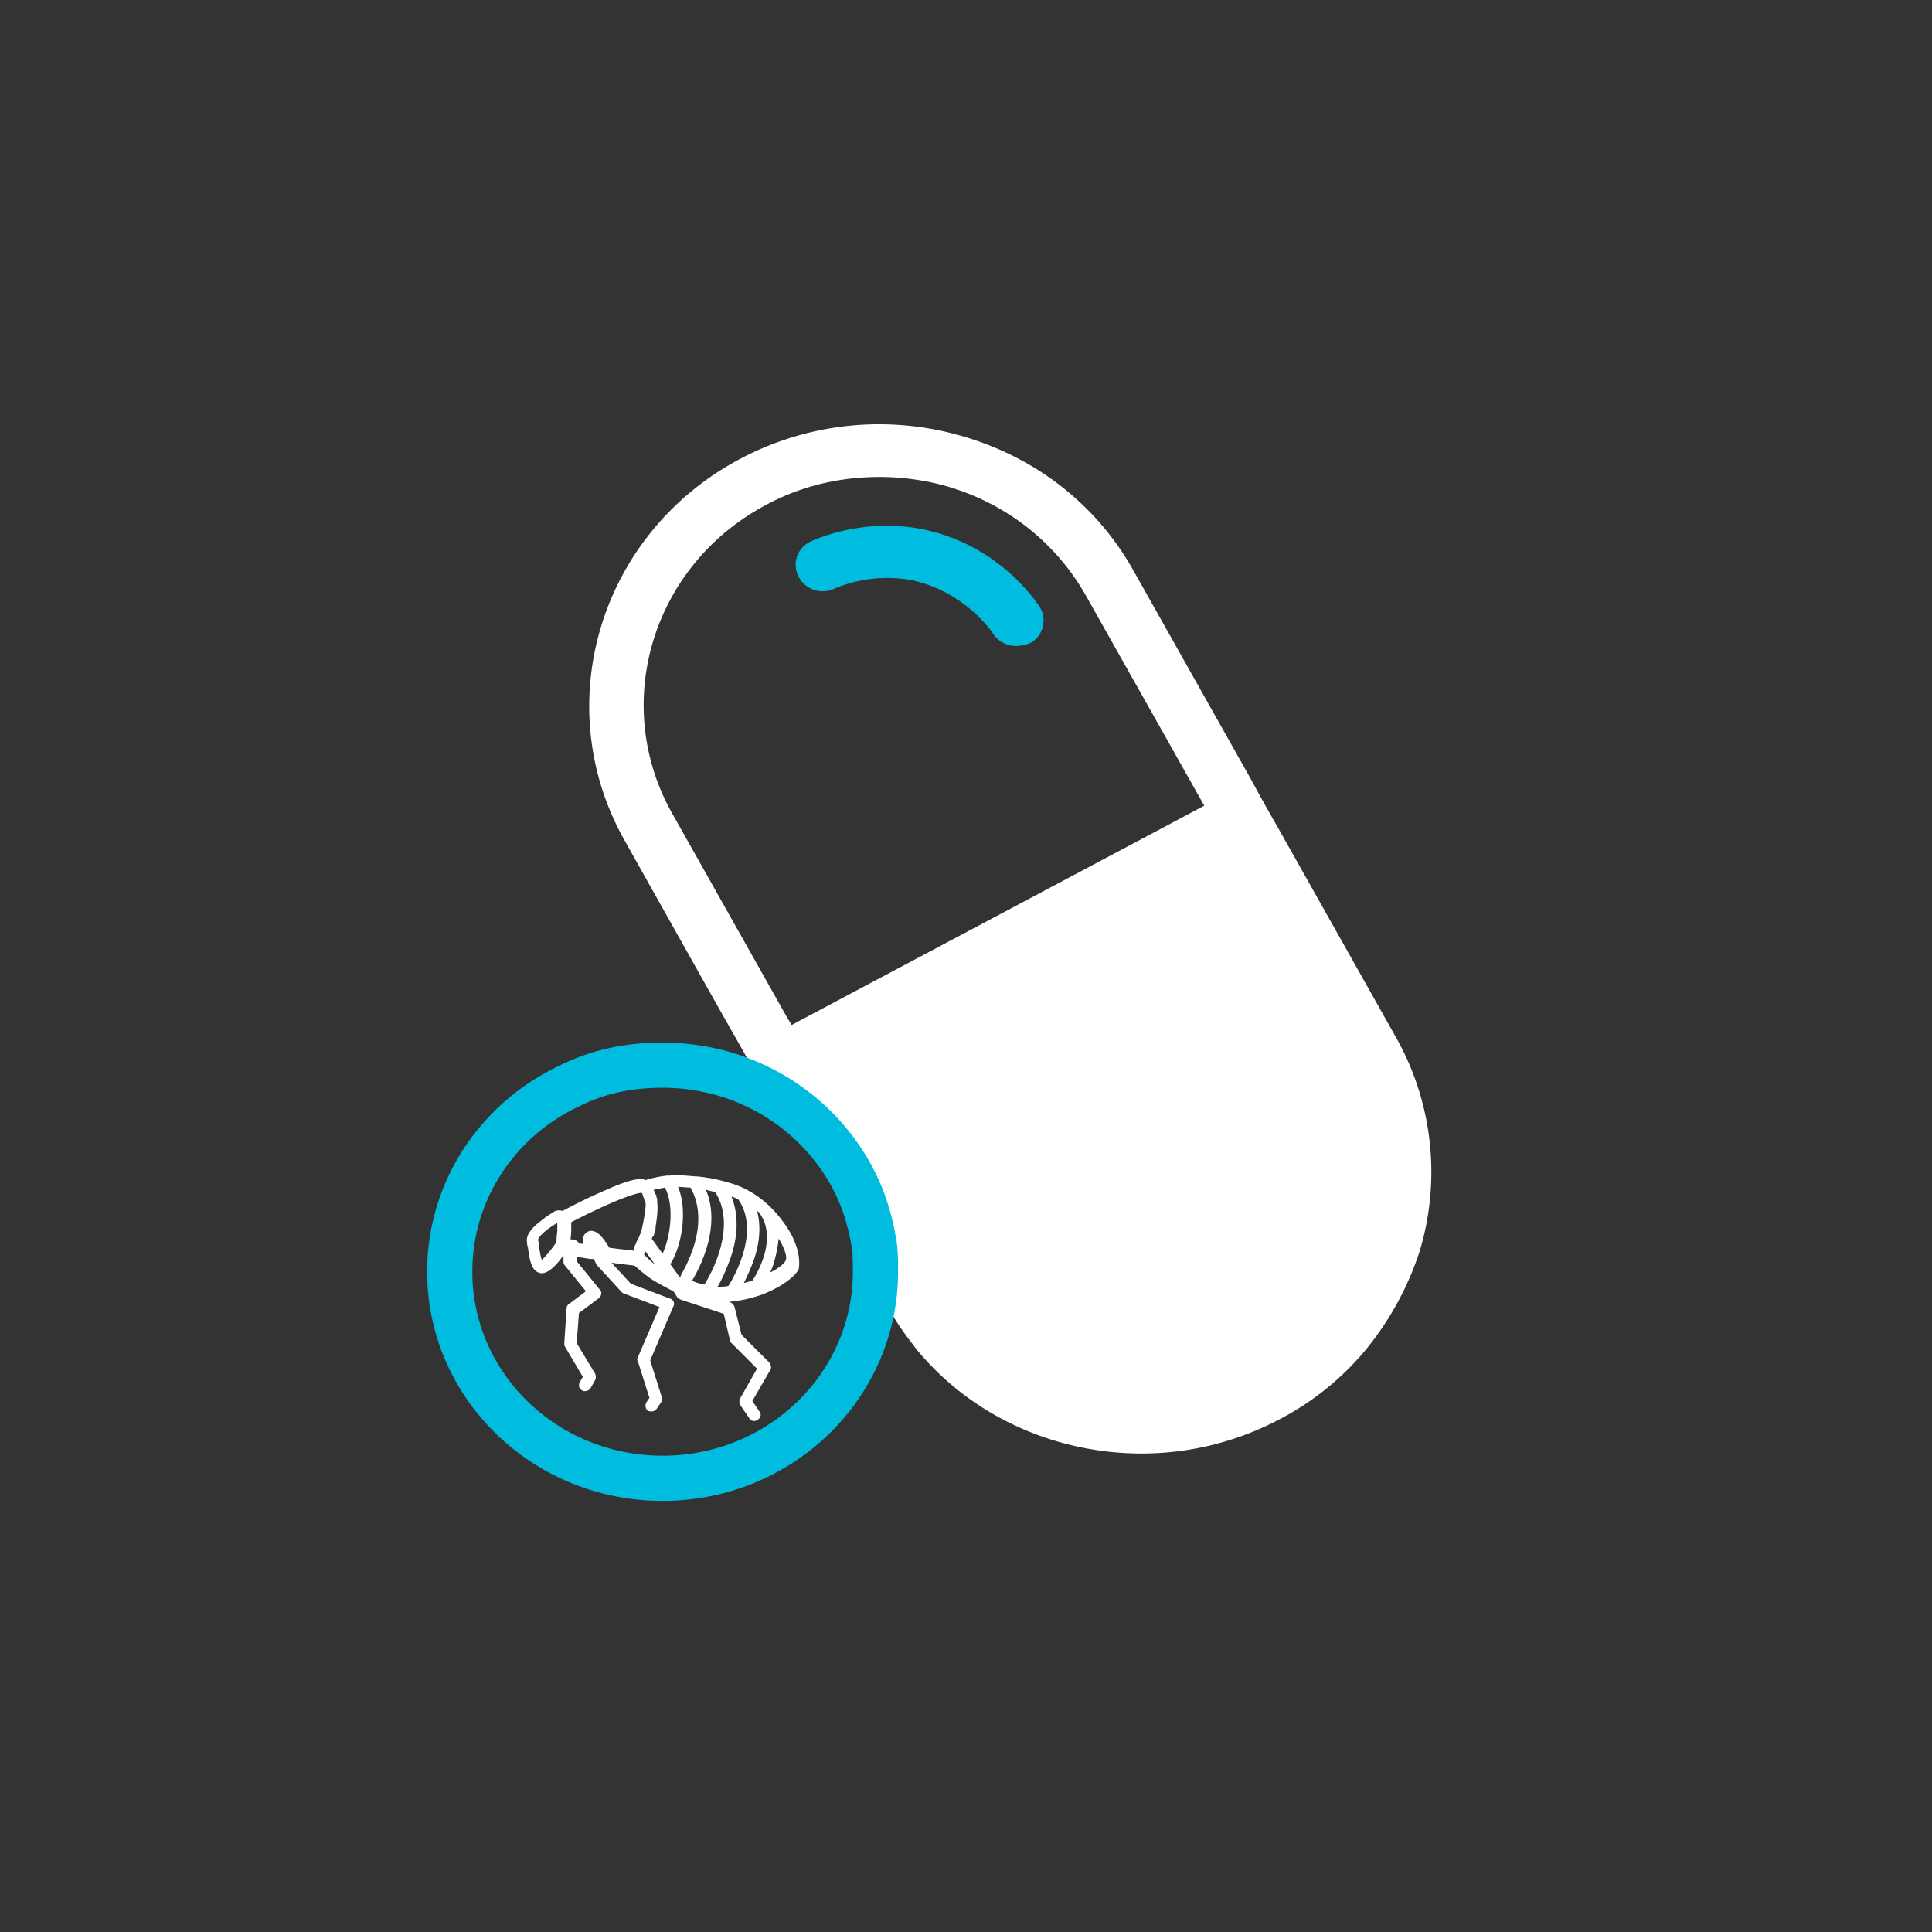
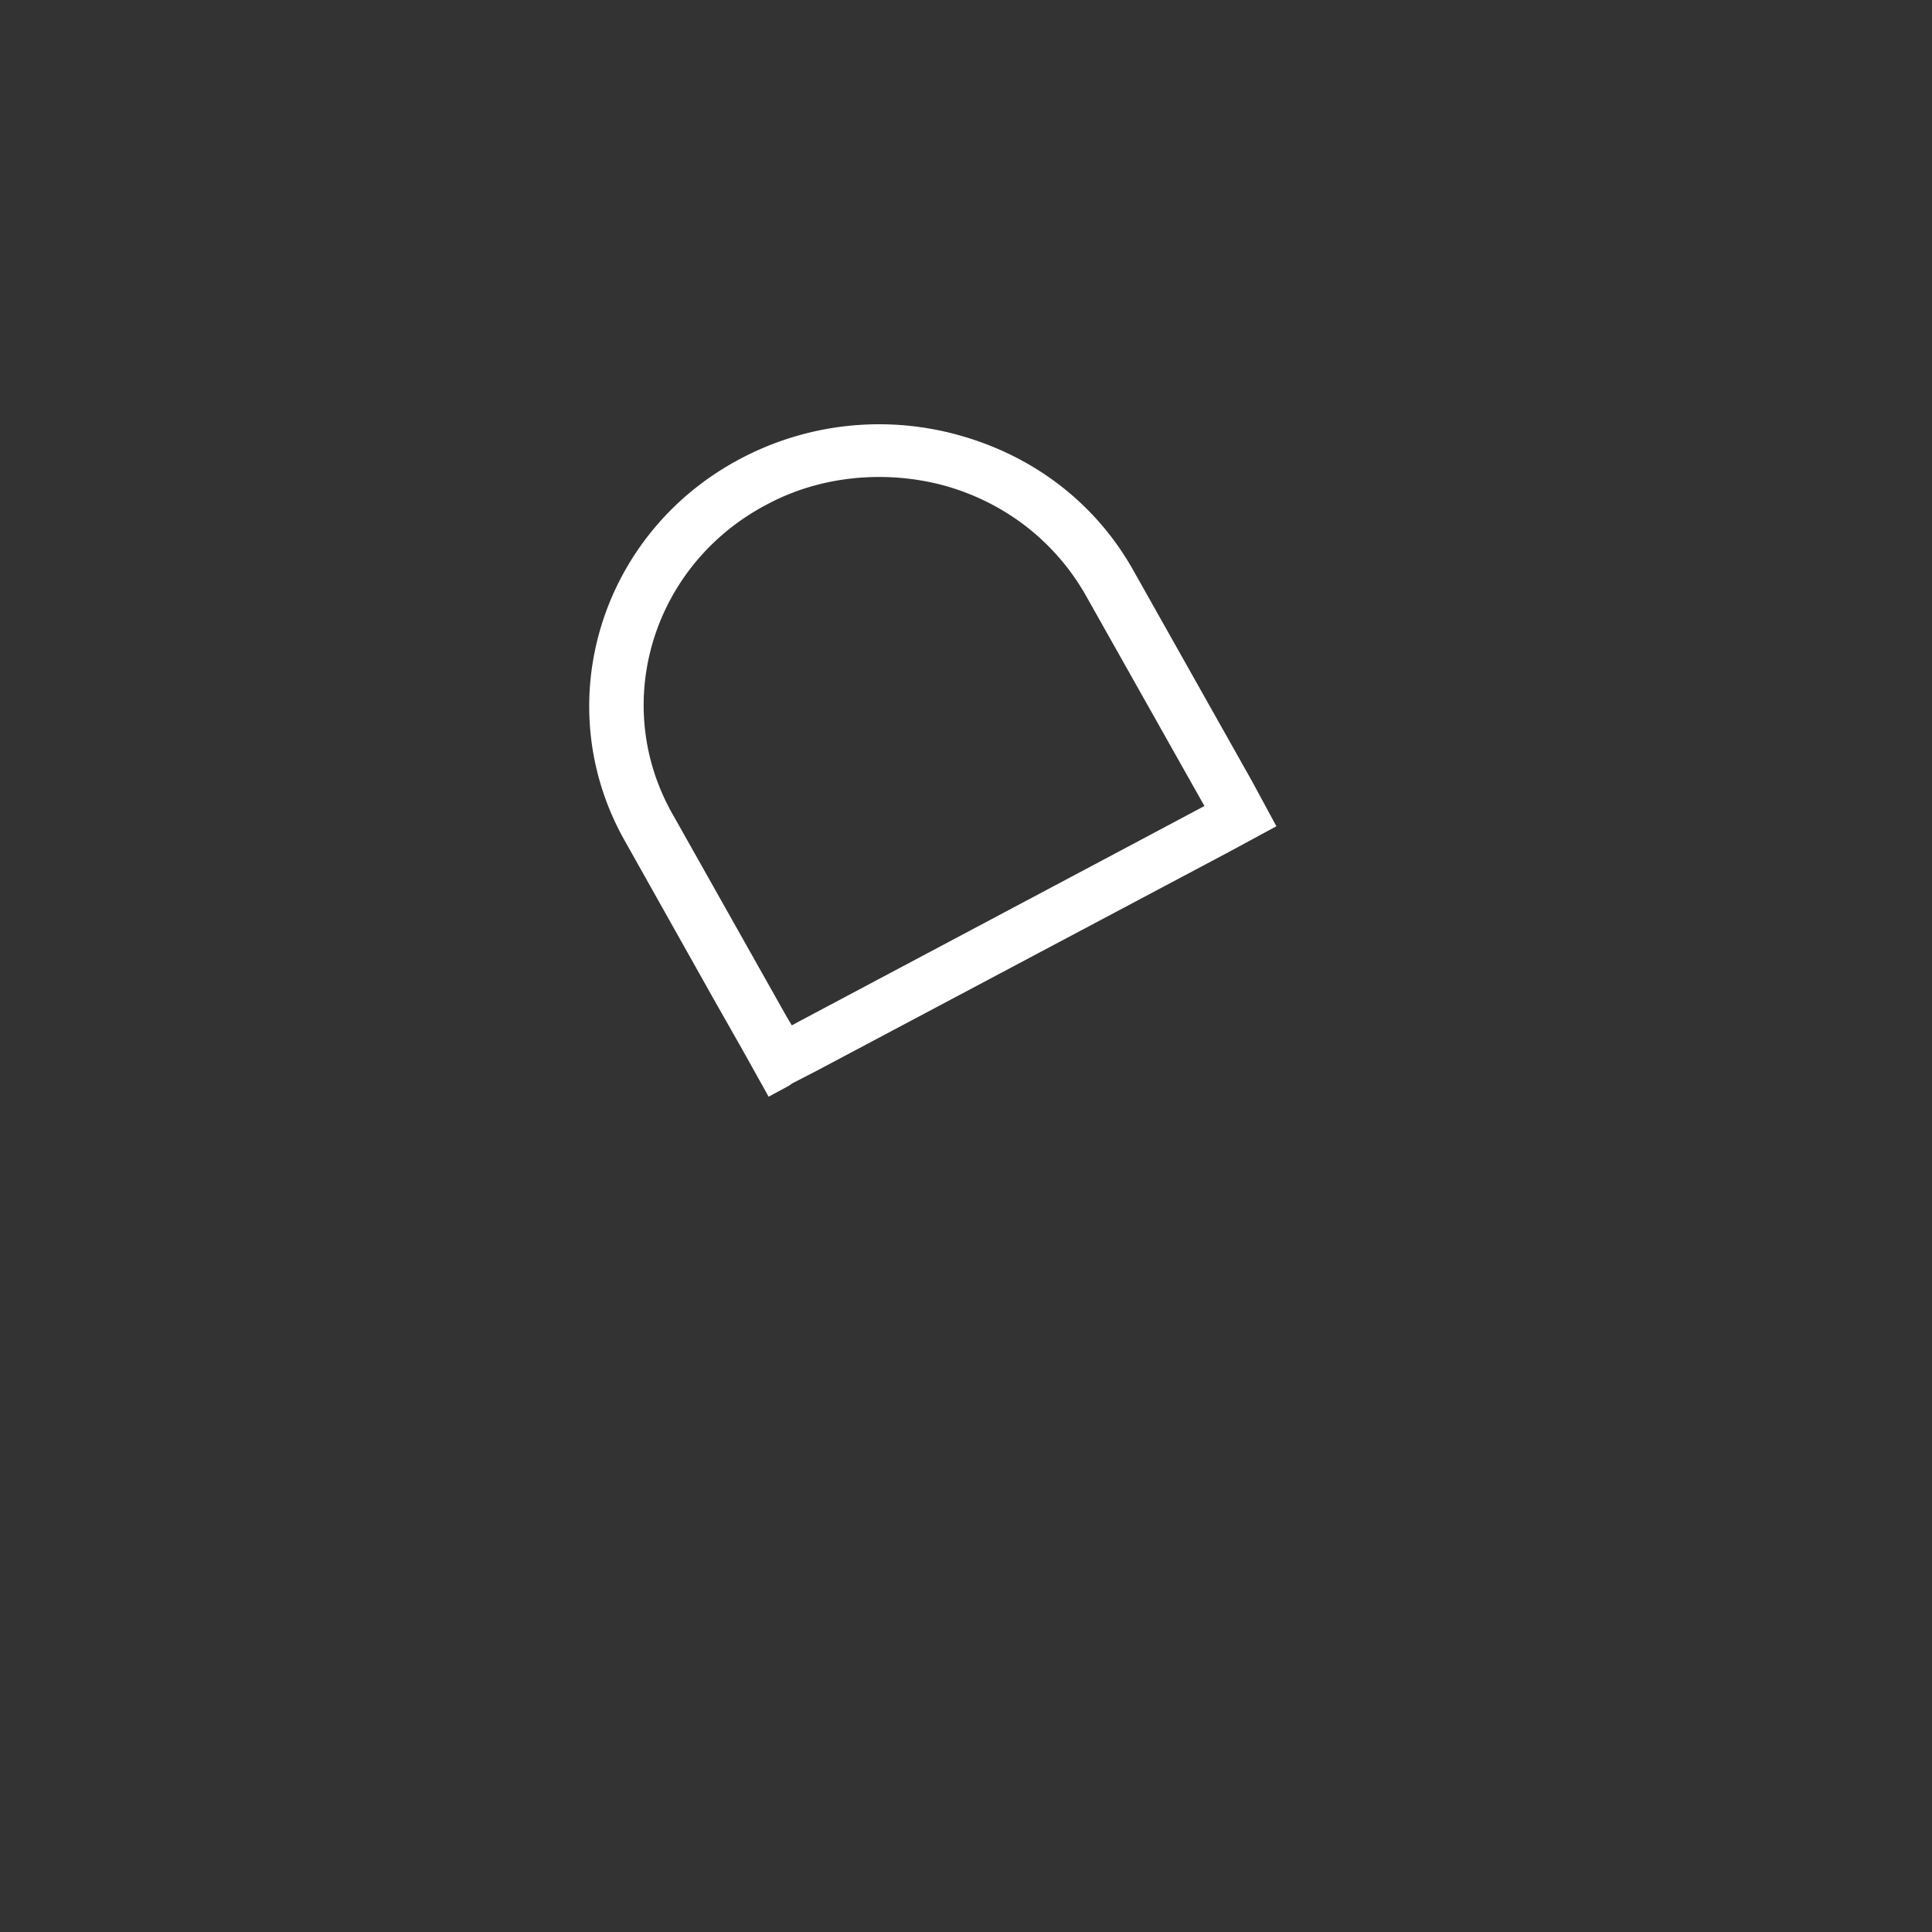
<svg xmlns="http://www.w3.org/2000/svg" width="68" height="68" fill="none">
  <rect width="100%" height="100%" fill="#333333" stroke="none" />
-   <path d="M49.066 43.756a9.096 9.096 0 0 1-4.44 5.34c-4.17 2.195-9.29.979-11.96-2.696-.219-.265-.382-.582-.573-.873l-1.117-1.983c-.054-2.115-1.171-4.098-2.97-5.287l-.081-.133-.463-.82 1.607-.845 14.603-7.747.463.82 4.168 7.403a8.74 8.74 0 0 1 .763 6.82Z" fill="#fff" />
-   <path d="m29.913 37.067 13.35-7.086-13.35 7.086Zm19.207-.582-4.168-7.403-.926-1.612-1.662.899-1.934 1.03-12.342 6.557-1.907 1.031.926 1.613.191.344.164.106.354-.846.027-.027c.055.027.109.08.163.106 1.799 1.19 2.916 3.173 2.97 5.288 0 .423-.027.846-.109 1.269-.027.106-.054.238-.082.343l.463.82c.191.344.41.688.627.978.109.159.245.318.354.476 1.962 2.406 4.931 3.702 7.955 3.702a10.4 10.4 0 0 0 4.877-1.217 9.876 9.876 0 0 0 3.051-2.485 10.708 10.708 0 0 0 1.853-3.41 9.65 9.65 0 0 0-.845-7.562Zm-20.35 1.19 1.143-.608 13.35-7.086 4.168 7.403a7.727 7.727 0 0 1 .681 6.107c-.626 2.063-2.043 3.755-3.977 4.786-3.705 1.956-8.31.925-10.734-2.406-.164-.212-.3-.45-.463-.688-.028-.026-.028-.052-.055-.079l-1.008-1.798c-.082-2.247-1.253-4.31-3.106-5.631Z" fill="#fff" />
  <path d="m44.053 27.47-4.168-7.403c-1.308-2.327-3.46-3.992-6.076-4.733a10.432 10.432 0 0 0-7.764.82c-4.931 2.617-6.757 8.645-4.06 13.43l3.134 5.58 1.035 1.824.899 1.612.735-.396.028-.027.082-.053.871-.449 1.145-.608 13.349-7.086 1.662-.899-.872-1.612Zm-20.378 1.19c-2.207-3.887-.709-8.778 3.296-10.893 1.226-.661 2.588-.979 3.978-.979.79 0 1.58.106 2.343.318 2.125.608 3.868 1.983 4.93 3.86l4.17 7.403-1.935 1.03-12.342 6.557-.245.133-.19-.318-4.005-7.112Z" fill="#fff" />
-   <path d="M35.77 22.737a.968.968 0 0 1-.79-.396c-.244-.37-1.225-1.587-2.941-1.93a4.83 4.83 0 0 0-2.698.317.949.949 0 0 1-1.253-.476c-.218-.476 0-1.005.49-1.216 1.2-.503 2.561-.661 3.815-.423 2.37.45 3.705 2.035 4.168 2.697a.915.915 0 0 1-.245 1.295 1.27 1.27 0 0 1-.545.132Z" fill="#00BCDF" />
-   <path d="M27.816 43.386c-.19-.318-.872-1.428-2.207-1.772a5.543 5.543 0 0 0-1.117-.211h-.054c-.3-.027-.6-.053-.872-.027h-.082c-.245.027-.518.08-.763.159-.245-.106-.735.053-1.444.37a18.42 18.42 0 0 0-1.47.714c-.11-.026-.219-.026-.3.026 0 0-.028 0-.028.027-.163.08-.3.185-.463.317-.354.265-.517.529-.463.74 0 .053 0 .106.027.159.055.423.11.873.463.925h.028c.245 0 .544-.317.762-.634v.238c0 .053.028.106.055.132l.735.899-.599.45c-.054.026-.082.105-.082.158l-.081 1.216c0 .053 0 .08.027.132l.627 1.058-.11.185c-.054.106-.027.238.082.29.028.027.055.027.11.027.081 0 .163-.053.19-.105l.163-.291c.028-.053.028-.133 0-.212l-.653-1.084.081-1.057.709-.53c.081-.079.109-.21.027-.29l-.817-1.005v-.158c.136.026.3.053.49.08h.109l.082.158c0 .026.027.026.027.053l.872.951c.027.027.054.053.081.053l1.254.476-.763 1.772c-.027.052-.027.105 0 .132l.409 1.295-.11.159c-.054.106-.027.238.055.29.109.053.245.027.3-.052l.163-.238c.027-.053.055-.106.027-.185l-.408-1.296.817-1.903c.054-.106 0-.238-.109-.265l-1.39-.529-.68-.74c.354.053.653.08.817.106.272.238.545.476.872.635l.081.052c.11.053.246.133.409.212l.136.211a.372.372 0 0 0 .11.08l1.525.502.218.925c0 .027.027.08.054.106l.9.9-.6 1.057c-.027.079-.027.158 0 .211l.327.476c.054.106.19.132.3.053.109-.08.136-.185.054-.29l-.245-.371.627-1.084c.054-.08.027-.185-.028-.264l-.98-.979-.246-.978a.273.273 0 0 0-.136-.159l-.054-.026a4.486 4.486 0 0 0 1.035-.212c.027 0 .054-.026.082-.026.708-.264 1.226-.66 1.335-.925.054-.397-.055-.82-.3-1.27Zm-1.335 1.692c-.11.026-.19.053-.3.08a7.67 7.67 0 0 0 .354-.82c.218-.635.246-1.217.11-1.719.027.026.081.053.108.106.6.872-.081 2.062-.272 2.353Zm-1.226.211c.19-.317.327-.66.463-1.03.273-.794.273-1.534.027-2.142a.979.979 0 0 1 .245.105c.763 1.11-.136 2.697-.354 3.04-.136.027-.245.027-.381.027Zm-1.662-.793c.436-.714.6-1.93.273-2.723.136 0 .272.026.435.026.246.423.6 1.428-.326 3.067 0 .027-.028.053-.028.08h-.027l-.327-.45Zm1.58-2.538c.763 1.19-.109 2.829-.381 3.252a1.686 1.686 0 0 1-.436-.132c.354-.582 1.008-1.983.49-3.2l.327.08Zm-2.043.344v-.106c0-.026 0-.026-.027-.053v-.053c0-.026 0-.026-.028-.053-.027-.026 0-.026-.027-.053 0-.026-.027-.052-.027-.079 0 0 0-.026-.027-.026l.408-.08c.327.608.218 1.666-.081 2.327l-.382-.529.027-.053s0-.026.028-.026l.027-.053v-.026c0-.027.027-.053.027-.08v-.026s0-.027.027-.053c-.027-.08.11-.582.055-.978Zm-4.06 2.035c-.054-.105-.081-.396-.108-.528 0-.053 0-.106-.028-.159 0-.106.273-.37.681-.608v.264c0 .08-.027.186-.027.318 0 .052 0 .079-.027.132-.19.264-.381.502-.49.581Zm3.515-1.057c0 .026-.027.053-.027.08v.026c0 .026-.027.026-.027.053a1.41 1.41 0 0 1-.082.185c0 .026-.027.026-.027.052l-.028.053v.027s0 .026-.027.026v.027s0 .026-.027.026v.027s0 .026-.027.026v.132c-.191-.026-.518-.053-.872-.106a2.386 2.386 0 0 0-.3-.422c-.218-.212-.381-.186-.463-.133-.136.08-.19.212-.163.423-.055 0-.11-.026-.137-.026a.288.288 0 0 0-.245-.132h-.054c.027-.159.027-.344.027-.503v-.105c1.335-.688 2.234-1.032 2.479-1.032l.027.027v.026c0 .027.028.027.028.053v.027c0 .026.027.053.027.053v.026c0 .026.027.053.027.053 0 .026.027.053.027.08.027.21-.109.845-.136.95Zm.082.872s0-.026 0 0l.027-.053v-.026s0-.026.027-.026l.327.45a2.326 2.326 0 0 1-.381-.345Zm4.985.212c-.027.08-.218.264-.544.423.054-.132.108-.238.136-.37a4.28 4.28 0 0 0 .163-.846v.026c.245.397.3.688.245.767Z" fill="#fff" />
-   <path d="M30.813 44.76c0 4.02-3.351 7.271-7.492 7.271s-7.492-3.252-7.492-7.27c0-2.512 1.307-4.733 3.296-6.029a8.519 8.519 0 0 1 1.635-.82c.79-.29 1.662-.422 2.56-.422 3.243 0 5.994 1.983 7.057 4.785.19.529.327 1.084.408 1.64.028.264.028.555.028.846Z" stroke="#00BCDF" stroke-width="1.591" stroke-miterlimit="10" />
</svg>